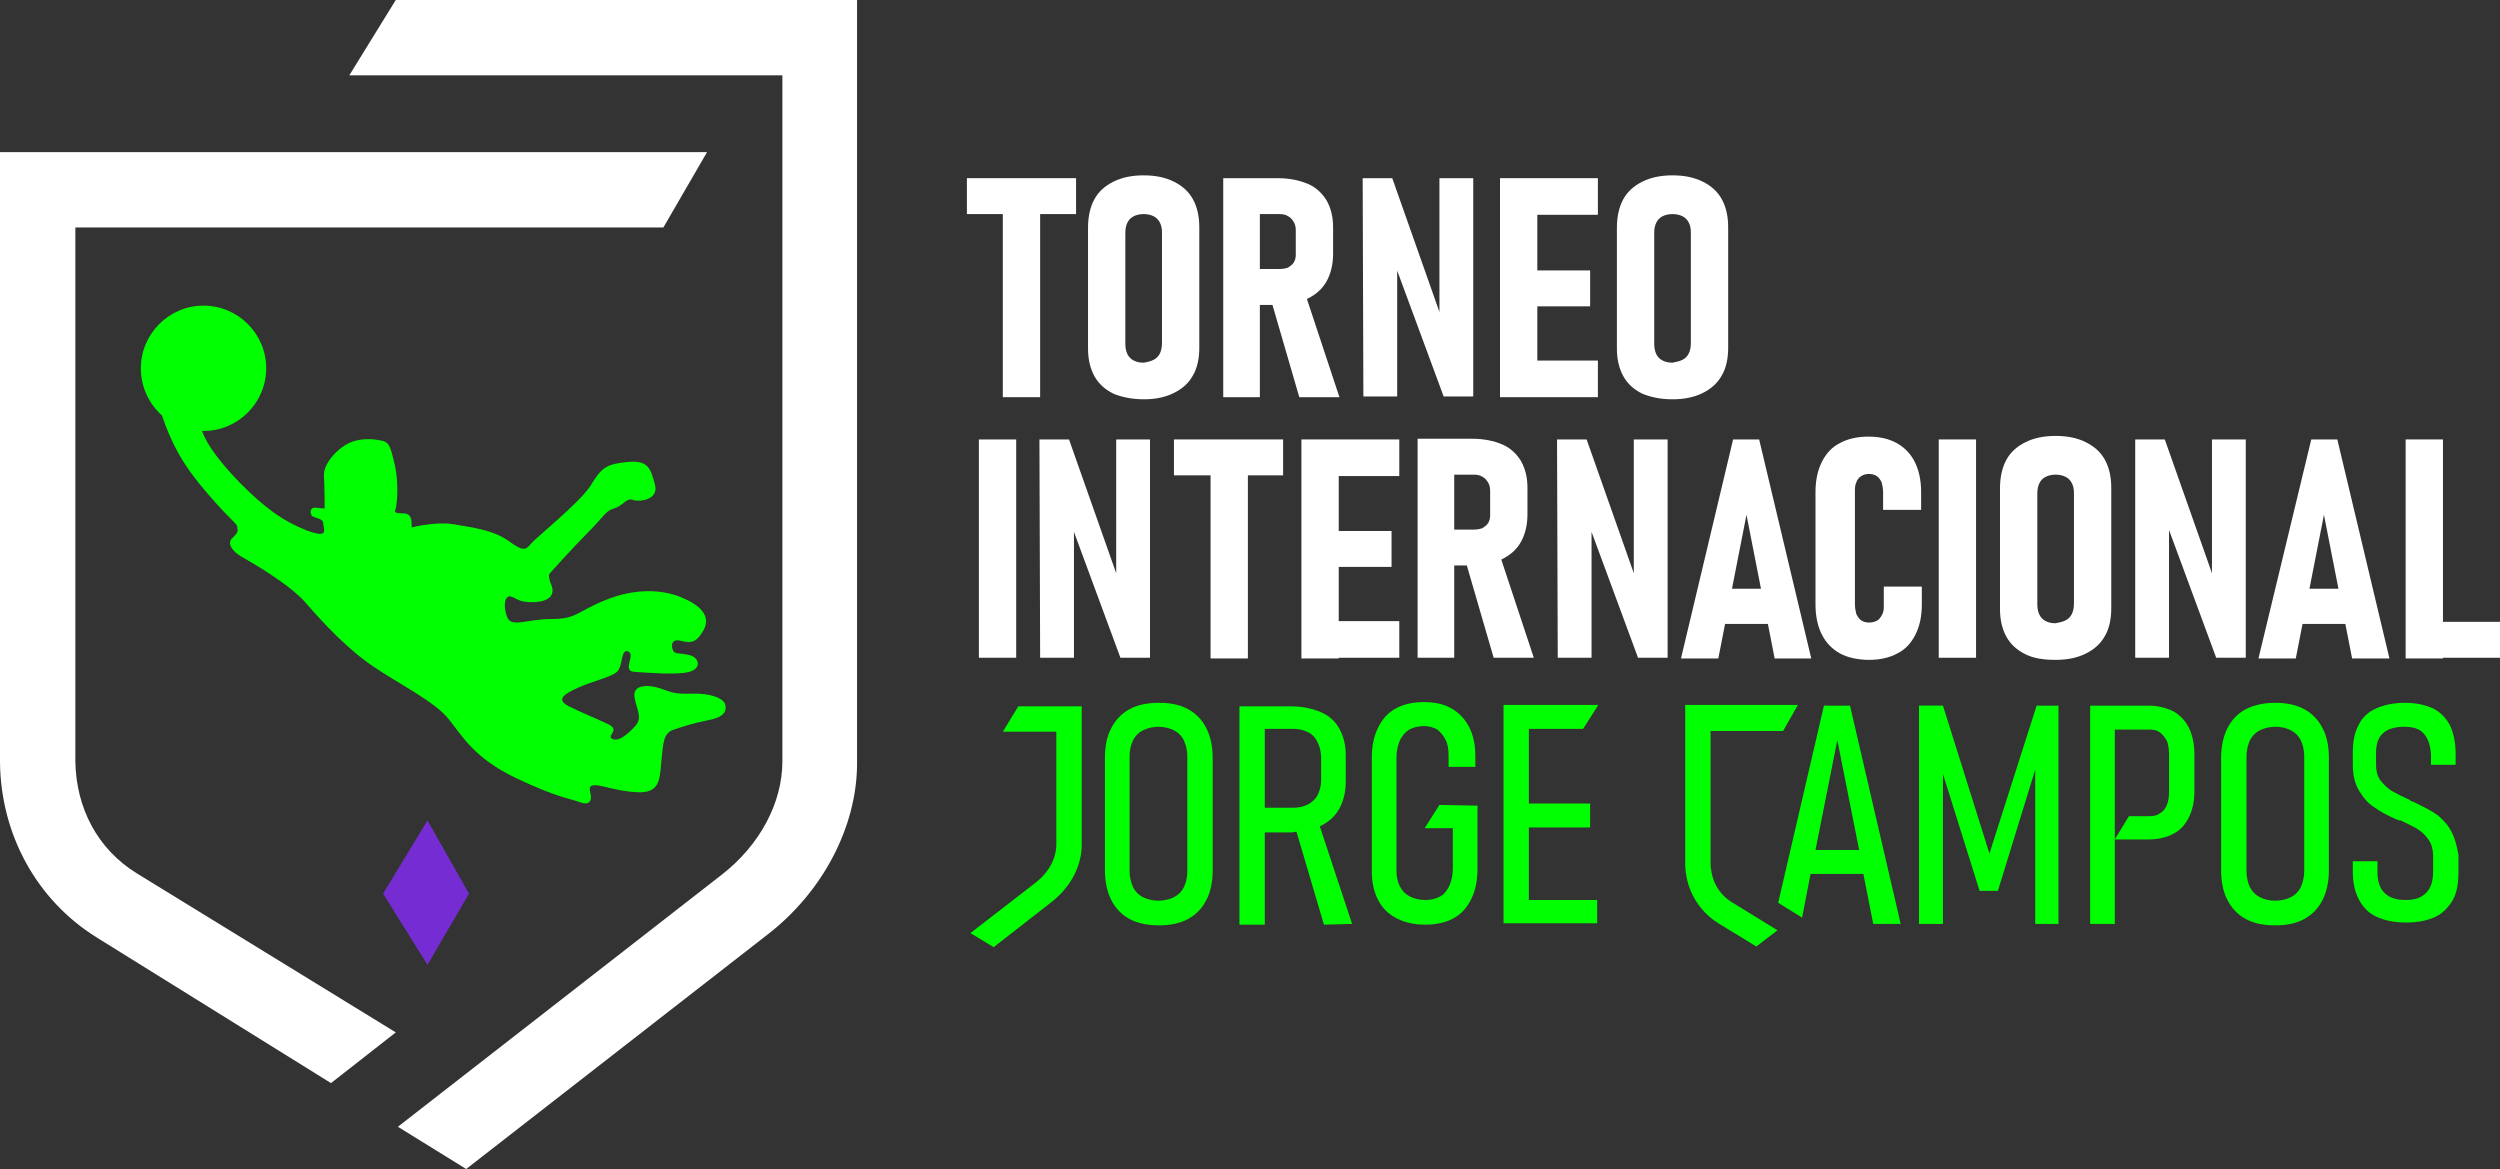
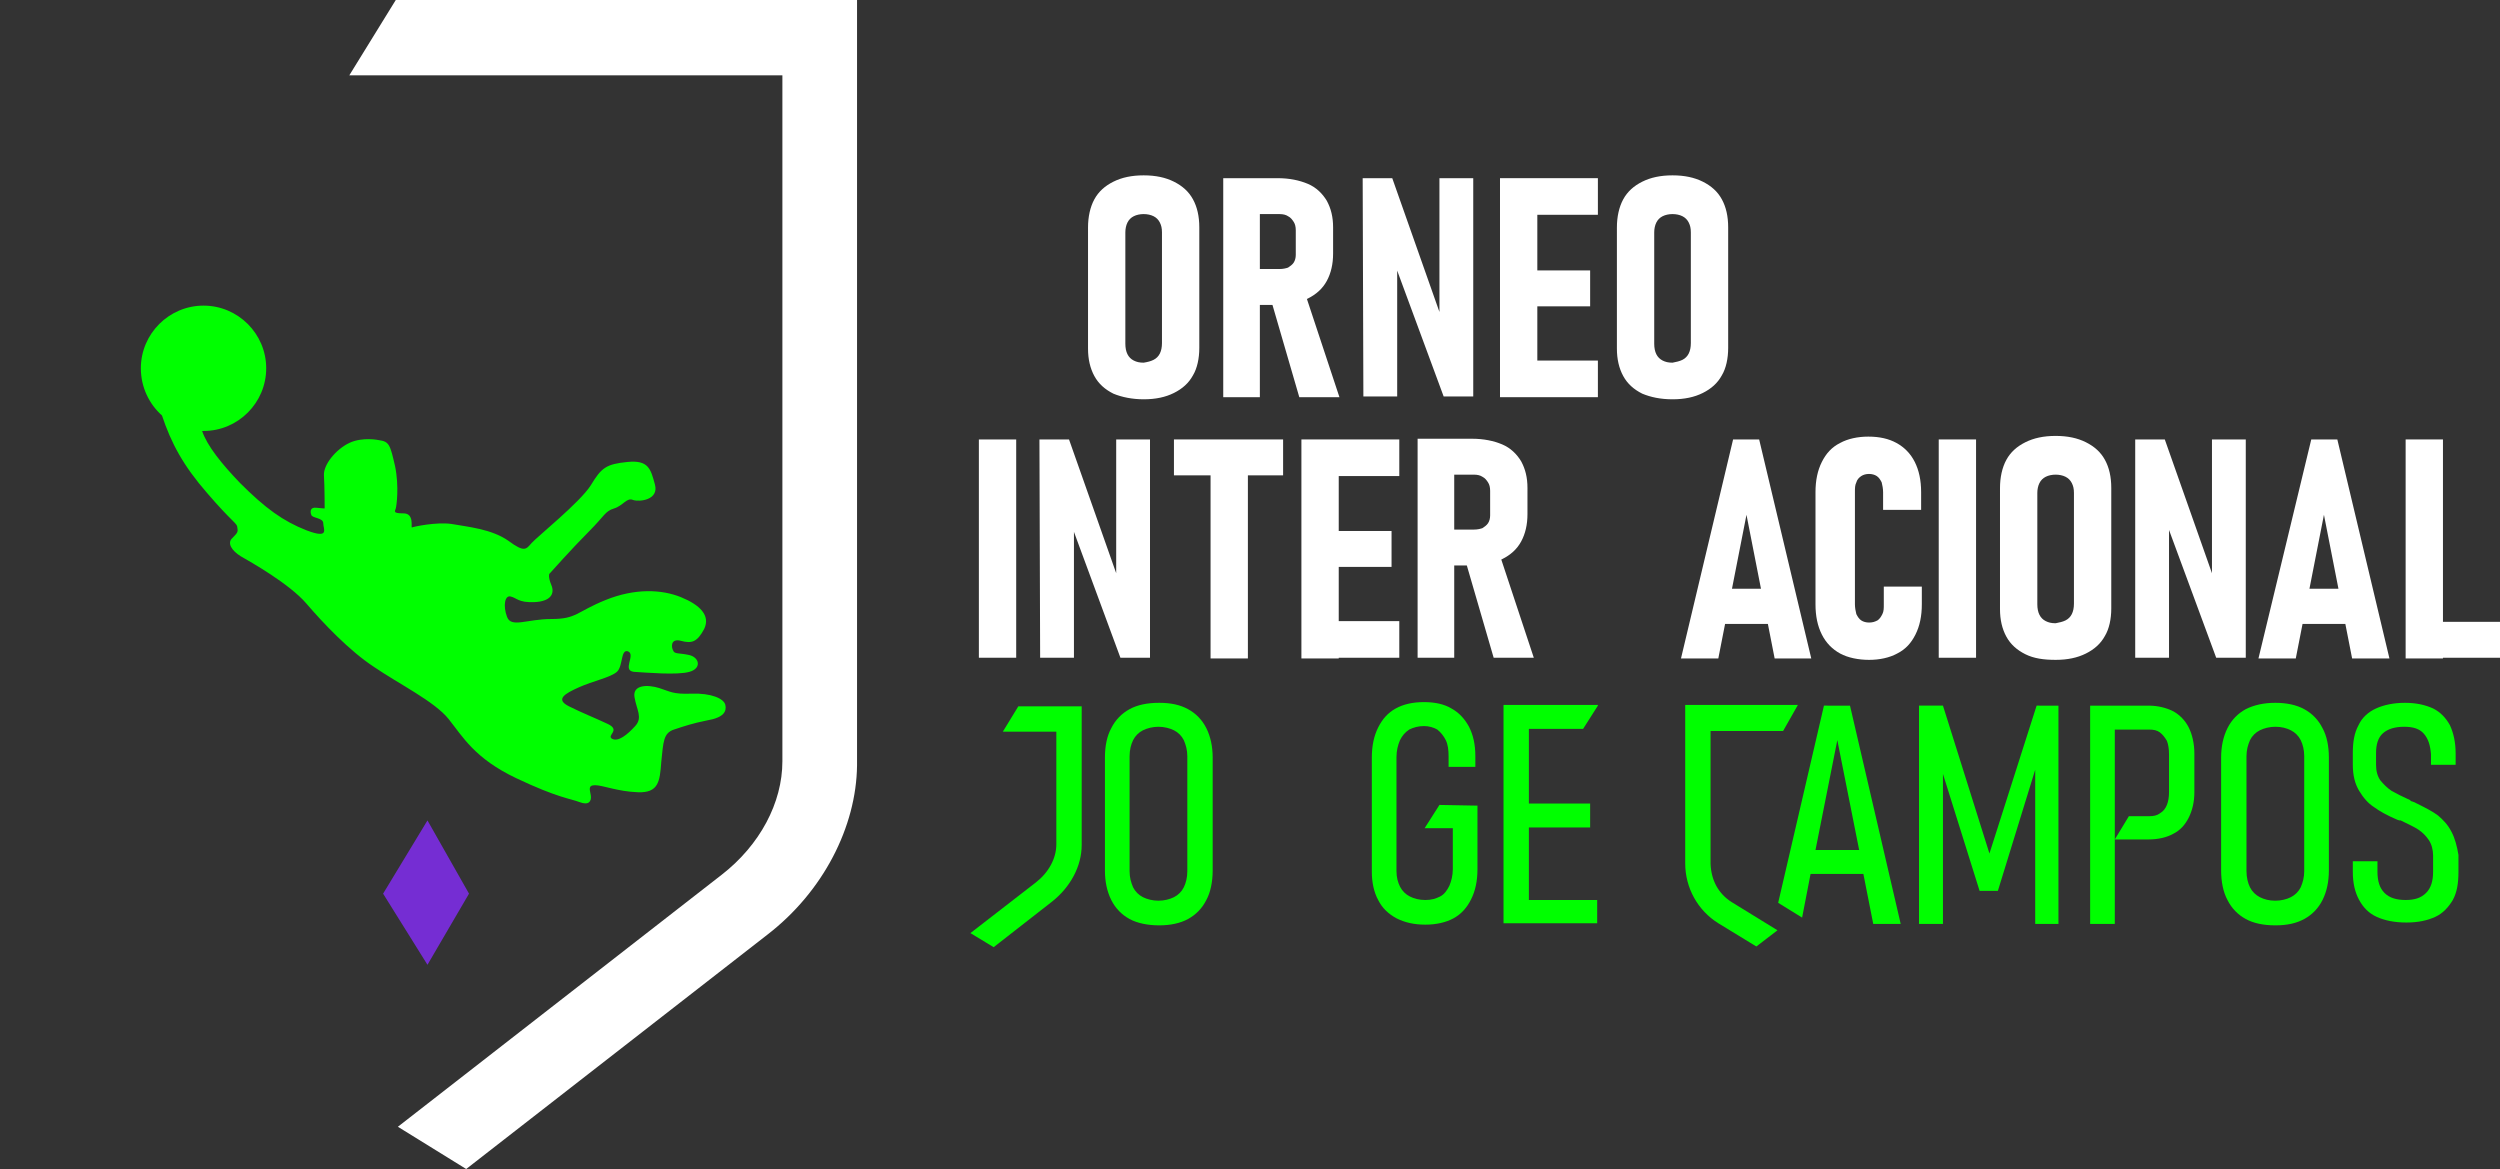
<svg xmlns="http://www.w3.org/2000/svg" id="Capa_1" x="0px" y="0px" viewBox="0 0 355 166" style="enable-background:new 0 0 355 166;" xml:space="preserve">
  <rect x="0" y="0" width="355" height="166" fill="#333333" stroke="none" />
  <style type="text/css">	.st0{fill:#FFFFFF;}	.st1{fill:#00FF00;}	.st2{fill:#752DD3;}</style>
  <g>
    <g>
-       <path class="st0" d="M47,153.8l-33.3-20.7C5.2,127.8,0.1,118.5,0,108.2V21.6h100.4l-6.2,10.7H10.7v75.8c0.1,6.7,3.2,12.5,8.7,15.9   l36.8,22.6L47,153.8L47,153.8z" />
      <path class="st1" d="M103,100.1c-0.2-0.9-2-1.7-4.8-1.6c-2.7,0.1-3-0.3-4.6-0.8c-1.6-0.5-3.8-0.5-3.5,1.3c0.3,1.8,1.2,2.9,0.1,4.1   c-1.1,1.2-2.4,2.3-3.3,1.8c-0.8-0.5,1.3-1.2-0.6-2.1c-1.9-0.9-3.5-1.5-5.5-2.5c-2-1-0.6-1.8,1.4-2.7c2-0.9,4.5-1.4,5.4-2.2   c0.9-0.8,0.5-3.3,1.6-2.9c1.1,0.5-0.9,2.7,0.8,2.9c1.7,0.1,6.2,0.5,7.9,0c1.8-0.5,1.4-2.1-0.1-2.4c-1.4-0.3-2-0.1-2.2-0.6   c-0.3-0.5-0.4-1.8,1.1-1.4s2.3,0.2,3.3-1.7c0.9-1.9-0.6-3.4-3.3-4.5c-2.7-1.1-6.5-1.3-10.7,0.4c-4.2,1.7-4.1,2.7-7.7,2.7   c-3.5,0-5.7,1.3-6.3-0.3c-0.6-1.6-0.3-3.1,0.5-2.9c0.9,0.2,1.1,0.9,3.4,0.8c2.3-0.1,2.9-1.2,2.4-2.4c-0.5-1.2-0.3-1.6-0.3-1.6   s3.3-3.7,5.6-6c2.3-2.3,2.3-2.9,3.6-3.3c1.3-0.4,1.8-1.6,2.7-1.2c0.9,0.3,3.7,0,3.1-2.2c-0.6-2.2-0.9-3.5-3.9-3.2   c-3,0.3-3.7,0.8-5.2,3.3c-1.5,2.4-7.6,7.3-8.4,8.2c-0.8,0.9-1,1.4-3.3-0.3c-2.4-1.7-5.9-2-8.1-2.4c-2.2-0.3-5.4,0.4-5.6,0.5   c-0.2,0.1,0.4-2-1.2-2s-1.2-0.3-1.1-0.7c0.1-0.3,0.5-3.1-0.1-6c-0.7-3-0.8-3.5-2.3-3.7c0,0-2.3-0.5-4.2,0.4   c-1.9,0.9-3.7,3.1-3.6,4.6c0.1,1.6,0.1,4.7,0.1,4.7s-0.3,0-1.2-0.1c-0.8-0.1-0.9,0.5-0.7,1c0.1,0.5,1.7,0.4,1.7,1.2s1,2.3-2.4,1   c-3.3-1.3-5.8-3.1-9.4-6.7c-2.6-2.7-4.7-5.3-5.4-7.4c0.1,0,0.2,0,0.2,0c4.9,0,8.9-4,8.9-8.9c0-4.9-4-8.9-8.9-8.9   c-4.9,0-8.9,4-8.9,8.9c0,2.7,1.2,5.1,3,6.7c1.3,3.9,3,7.1,6.4,11c3.6,4.2,4.3,4.3,4.3,4.9c0.1,0.6,0.1,0.7-0.7,1.5   c-0.8,0.7-0.1,1.8,1.2,2.6c1.4,0.8,6.9,3.9,9.3,6.7c2.4,2.8,6.1,6.7,9.6,9c3.5,2.4,8.6,4.9,10.6,7.4c2,2.5,3.7,5.6,9.6,8.4   c5.9,2.8,7.7,2.9,9,3.4c1.3,0.5,1.7-0.1,1.6-0.9c-0.1-0.8-0.5-1.5,0.6-1.5c1.1,0,3.2,0.9,6.1,1c2.9,0.1,3.1-1.5,3.3-4.3   c0.3-2.9,0.3-4.1,1.8-4.6c1.5-0.5,2.7-0.9,4.7-1.3C102.8,101.9,103.2,101,103,100.1L103,100.1z" />
      <path class="st0" d="M56.2,0l-6.6,10.7h61.5v97.4c0,5.9-3.2,11.9-8.6,16.1l-46,35.8l9.7,6l42.8-33.3c7.9-6.1,12.6-15.3,12.7-24   l0-108.7L56.2,0L56.2,0z" />
      <path class="st2" d="M60.7,137l-6.3-10.1l6.3-10.4l5.9,10.4L60.7,137z" />
-       <path class="st0" d="M137.3,25.3h15.5v5.1h-15.5V25.3z M142.4,27.9h5.3v28.5h-5.3V27.9z" />
      <path class="st0" d="M158.1,55.9c-1.2-0.6-2.1-1.4-2.7-2.5c-0.6-1.1-0.9-2.4-0.9-3.9V32.3c0-1.5,0.3-2.9,0.9-4   c0.6-1.1,1.5-1.9,2.7-2.5c1.2-0.6,2.6-0.9,4.3-0.9c1.7,0,3.1,0.3,4.3,0.9c1.2,0.6,2.1,1.4,2.7,2.5c0.6,1.1,0.9,2.4,0.9,4v17.1   c0,1.5-0.3,2.9-0.9,3.9c-0.6,1.1-1.5,1.9-2.7,2.5c-1.2,0.6-2.6,0.9-4.3,0.9C160.8,56.7,159.3,56.4,158.1,55.9z M163.8,51.1   c0.4-0.2,0.7-0.5,0.9-0.9c0.2-0.4,0.3-0.9,0.3-1.5V33c0-0.6-0.1-1-0.3-1.4c-0.2-0.4-0.5-0.7-0.9-0.9c-0.4-0.2-0.9-0.3-1.4-0.3   c-0.5,0-1,0.1-1.4,0.3c-0.4,0.2-0.7,0.5-0.9,0.9c-0.2,0.4-0.3,0.9-0.3,1.4v15.8c0,0.6,0.1,1.1,0.3,1.5s0.5,0.7,0.9,0.9   c0.4,0.2,0.8,0.3,1.4,0.3C163,51.4,163.4,51.3,163.8,51.1z" />
      <path class="st0" d="M173.7,25.3h5.2v31.1h-5.2V25.3z M176.1,38.2h5.6c0.5,0,0.9-0.1,1.2-0.2c0.3-0.2,0.6-0.4,0.8-0.7   c0.2-0.3,0.3-0.7,0.3-1.1v-3.5c0-0.5-0.1-0.9-0.3-1.2c-0.2-0.3-0.4-0.6-0.8-0.8c-0.3-0.2-0.7-0.3-1.2-0.3h-5.6v-5.1h5.3   c1.7,0,3.1,0.3,4.3,0.8s2.1,1.4,2.7,2.4c0.6,1.1,0.9,2.3,0.9,3.8V36c0,1.5-0.3,2.8-0.9,3.9c-0.6,1.1-1.5,1.9-2.7,2.5   c-1.2,0.6-2.6,0.9-4.3,0.9h-5.3L176.1,38.2L176.1,38.2z M180.4,42.3l4.8-1l5,15.1h-5.7L180.4,42.3z" />
      <path class="st0" d="M193.5,25.3h4.2L205,46l-0.6,0.8V25.3h4.8v31H205l-7.2-19.5l0.6-0.9v20.4h-4.8L193.5,25.3L193.5,25.3z" />
      <path class="st0" d="M213,25.3h5.3v31.1H213V25.3z M215.4,25.3h11.5v5.2h-11.5V25.3z M215.4,38.4h10.4v5.1h-10.4V38.4z    M215.4,51.2h11.5v5.2h-11.5V51.2z" />
      <path class="st0" d="M233.2,55.9c-1.2-0.6-2.1-1.4-2.7-2.5c-0.6-1.1-0.9-2.4-0.9-3.9V32.3c0-1.5,0.3-2.9,0.9-4   c0.6-1.1,1.5-1.9,2.7-2.5c1.2-0.6,2.6-0.9,4.3-0.9c1.7,0,3.1,0.3,4.3,0.9c1.2,0.6,2.1,1.4,2.7,2.5c0.6,1.1,0.9,2.4,0.9,4v17.1   c0,1.5-0.3,2.9-0.9,3.9c-0.6,1.1-1.5,1.9-2.7,2.5c-1.2,0.6-2.6,0.9-4.3,0.9C235.8,56.7,234.4,56.4,233.2,55.9z M238.9,51.1   c0.4-0.2,0.7-0.5,0.9-0.9s0.3-0.9,0.3-1.5V33c0-0.6-0.1-1-0.3-1.4c-0.2-0.4-0.5-0.7-0.9-0.9c-0.4-0.2-0.9-0.3-1.4-0.3   c-0.5,0-1,0.1-1.4,0.3c-0.4,0.2-0.7,0.5-0.9,0.9c-0.2,0.4-0.3,0.9-0.3,1.4v15.8c0,0.6,0.1,1.1,0.3,1.5c0.2,0.4,0.5,0.7,0.9,0.9   c0.4,0.2,0.8,0.3,1.4,0.3C238,51.4,238.5,51.3,238.9,51.1z" />
      <path class="st0" d="M144.3,93.4H139V62.4h5.3V93.4z" />
      <path class="st0" d="M147.6,62.4h4.2l7.3,20.7l-0.6,0.8V62.4h4.8v31h-4.2l-7.2-19.5l0.6-0.9v20.4h-4.8L147.6,62.4L147.6,62.4z" />
      <path class="st0" d="M166.7,62.4h15.5v5.1h-15.5V62.4z M171.9,65h5.3v28.5h-5.3V65z" />
      <path class="st0" d="M184.8,62.4h5.3v31.1h-5.3V62.4z M187.2,62.4h11.5v5.2h-11.5V62.4z M187.2,75.4h10.4v5.1h-10.4V75.4z    M187.2,88.2h11.5v5.2h-11.5V88.2z" />
      <path class="st0" d="M201.3,62.3h5.2v31.1h-5.2V62.3z M203.7,75.2h5.6c0.5,0,0.9-0.1,1.2-0.2c0.3-0.2,0.6-0.4,0.8-0.7   c0.2-0.3,0.3-0.7,0.3-1.1v-3.5c0-0.5-0.1-0.9-0.3-1.2c-0.2-0.3-0.4-0.6-0.8-0.8c-0.3-0.2-0.7-0.3-1.2-0.3h-5.6v-5.1h5.3   c1.7,0,3.1,0.3,4.3,0.8c1.2,0.5,2.1,1.4,2.7,2.4c0.6,1.1,0.9,2.3,0.9,3.8V73c0,1.5-0.3,2.8-0.9,3.9c-0.6,1.1-1.5,1.9-2.7,2.5   c-1.2,0.6-2.6,0.9-4.3,0.9h-5.3L203.7,75.2L203.7,75.2z M208,79.3l4.8-1l5,15.1h-5.7L208,79.3z" />
-       <path class="st0" d="M221.1,62.4h4.2l7.3,20.7l-0.6,0.8V62.4h4.8v31h-4.2l-7.2-19.5L226,73v20.4h-4.8L221.1,62.4L221.1,62.4z" />
      <path class="st0" d="M246.1,62.4h3.7l7.4,31.1H252l-4-20.4l-4,20.4h-5.3L246.1,62.4z M243.7,83.6h8.5v5h-8.5V83.6z" />
      <path class="st0" d="M261.3,92.8c-1.1-0.6-2-1.5-2.6-2.7c-0.6-1.2-0.9-2.6-0.9-4.3V69.9c0-1.7,0.3-3.1,0.9-4.3   c0.6-1.2,1.4-2.1,2.6-2.7c1.1-0.6,2.5-0.9,4-0.9c1.6,0,2.9,0.3,4,0.9c1.1,0.6,2,1.5,2.6,2.7c0.6,1.2,0.9,2.6,0.9,4.3v2.5h-5.4   v-2.5c0-0.5-0.1-1-0.2-1.4c-0.2-0.4-0.4-0.7-0.7-0.9c-0.3-0.2-0.7-0.3-1.1-0.3c-0.4,0-0.8,0.1-1.1,0.3c-0.3,0.2-0.6,0.5-0.7,0.9   c-0.2,0.4-0.2,0.8-0.2,1.4v15.9c0,0.5,0.1,1,0.2,1.4c0.2,0.4,0.4,0.7,0.7,0.9c0.3,0.2,0.7,0.3,1.1,0.3c0.5,0,0.8-0.1,1.2-0.3   c0.3-0.2,0.5-0.5,0.7-0.9c0.2-0.4,0.2-0.8,0.2-1.4v-2.5h5.4v2.5c0,1.7-0.3,3.1-0.9,4.3c-0.6,1.2-1.4,2.1-2.6,2.7   c-1.1,0.6-2.5,0.9-4,0.9S262.4,93.4,261.3,92.8L261.3,92.8z" />
      <path class="st0" d="M280.6,93.4h-5.3V62.4h5.3V93.4z" />
      <path class="st0" d="M287.6,92.9c-1.2-0.6-2.1-1.4-2.7-2.5c-0.6-1.1-0.9-2.4-0.9-3.9V69.3c0-1.5,0.3-2.9,0.9-4   c0.6-1.1,1.5-1.9,2.7-2.5c1.2-0.6,2.6-0.9,4.3-0.9c1.7,0,3.1,0.3,4.3,0.9c1.2,0.6,2.1,1.4,2.7,2.5c0.6,1.1,0.9,2.4,0.9,4v17.1   c0,1.5-0.3,2.9-0.9,3.9c-0.6,1.1-1.5,1.9-2.7,2.5c-1.2,0.6-2.6,0.9-4.3,0.9C290.2,93.7,288.8,93.5,287.6,92.9z M293.3,88.1   c0.4-0.2,0.7-0.5,0.9-0.9c0.2-0.4,0.3-0.9,0.3-1.5V70c0-0.6-0.1-1-0.3-1.4c-0.2-0.4-0.5-0.7-0.9-0.9c-0.4-0.2-0.9-0.3-1.4-0.3   c-0.5,0-1,0.1-1.4,0.3c-0.4,0.2-0.7,0.5-0.9,0.9c-0.2,0.4-0.3,0.9-0.3,1.4v15.8c0,0.6,0.1,1.1,0.3,1.5c0.2,0.4,0.5,0.7,0.9,0.9   c0.4,0.2,0.8,0.3,1.4,0.3C292.4,88.4,292.9,88.3,293.3,88.1z" />
      <path class="st0" d="M303.2,62.4h4.2l7.3,20.7l-0.6,0.8V62.4h4.8v31h-4.2l-7.2-19.5L308,73v20.4h-4.8L303.2,62.4L303.2,62.4z" />
      <path class="st0" d="M328.2,62.4h3.7l7.4,31.1h-5.3l-4-20.4l-4,20.4h-5.3L328.2,62.4z M325.8,83.6h8.5v5h-8.5V83.6z" />
      <path class="st0" d="M341.6,62.4h5.3v31.1h-5.3V62.4z M343.8,88.3H355v5.1h-11.2V88.3z" />
      <path class="st1" d="M160.4,130.5c-1.1-0.6-2-1.5-2.6-2.7c-0.6-1.2-0.9-2.6-0.9-4.2v-16c0-1.7,0.3-3.1,0.9-4.2   c0.6-1.2,1.5-2.1,2.6-2.7s2.5-0.9,4.2-0.9s3,0.3,4.1,0.9c1.1,0.6,2,1.5,2.6,2.7c0.6,1.2,0.9,2.6,0.9,4.2v16c0,1.6-0.3,3.1-0.9,4.2   c-0.6,1.2-1.5,2.1-2.6,2.7c-1.1,0.6-2.5,0.9-4.1,0.9S161.5,131.1,160.4,130.5z M166.7,127.4c0.6-0.3,1.1-0.8,1.4-1.4   c0.3-0.6,0.5-1.4,0.5-2.3v-16.3c0-0.9-0.2-1.6-0.5-2.3c-0.3-0.6-0.8-1.1-1.4-1.4c-0.6-0.3-1.4-0.5-2.2-0.5s-1.6,0.2-2.2,0.5   c-0.6,0.3-1.1,0.8-1.4,1.4c-0.3,0.6-0.5,1.4-0.5,2.3v16.3c0,0.9,0.2,1.6,0.5,2.3c0.3,0.6,0.8,1.1,1.4,1.4c0.6,0.3,1.4,0.5,2.2,0.5   S166.1,127.7,166.7,127.4z" />
-       <path class="st1" d="M192,131.2l-4.6-13.9c0,0,0.1,0,0.1,0c1.2-0.6,2.1-1.4,2.7-2.5c0.6-1.1,0.9-2.4,0.9-3.9v-3.6   c0-1.5-0.3-2.7-0.9-3.8c-0.6-1.1-1.5-1.9-2.7-2.4c-1.2-0.5-2.6-0.8-4.2-0.8H176v31h3.6v-13.1h3.8c0.3,0,0.5-0.1,0.7-0.1l3.9,13.2   L192,131.2L192,131.2z M179.6,114.7v-11.2h4.1c0.8,0,1.5,0.2,2.1,0.5c0.6,0.3,1,0.8,1.3,1.4c0.3,0.6,0.5,1.4,0.5,2.2v3.2   c0,0.8-0.2,1.5-0.5,2.1c-0.3,0.6-0.8,1-1.3,1.3c-0.6,0.3-1.3,0.5-2.1,0.5H179.6L179.6,114.7z" />
      <path class="st1" d="M209.8,114.4v9c0,1.7-0.3,3.1-0.9,4.3c-0.6,1.2-1.4,2.1-2.5,2.7c-1.1,0.6-2.5,0.9-4,0.9   c-1.6,0-2.9-0.3-4.1-0.9c-1.1-0.6-2-1.4-2.6-2.6c-0.6-1.1-0.9-2.5-0.9-4v-16.2c0-1.7,0.3-3.1,0.9-4.3c0.6-1.2,1.4-2.1,2.5-2.7   c1.1-0.6,2.4-0.9,4-0.9c1.6,0,2.9,0.3,3.9,0.9c1.1,0.6,1.9,1.5,2.5,2.6c0.6,1.2,0.9,2.5,0.9,4.2v1.5h-3.8v-1.5   c0-0.9-0.1-1.7-0.4-2.3c-0.3-0.6-0.7-1.1-1.2-1.5c-0.5-0.3-1.2-0.5-1.9-0.5c-0.8,0-1.5,0.2-2.1,0.5c-0.6,0.4-1,0.9-1.3,1.5   c-0.3,0.7-0.5,1.5-0.5,2.4v16.2c0,0.9,0.2,1.6,0.5,2.2c0.3,0.6,0.8,1.1,1.4,1.4c0.6,0.3,1.3,0.5,2.2,0.5c0.9,0,1.5-0.2,2.1-0.5   c0.6-0.3,1-0.9,1.3-1.5c0.3-0.7,0.5-1.5,0.5-2.4v-5.8h-4l2.1-3.3L209.8,114.4L209.8,114.4z" />
      <path class="st1" d="M255.9,130.3l1.2-6.2h7.5l1.4,7.1h3.9l-7.2-31H259l-6.5,28L255.9,130.3L255.9,130.3z M257.8,120.7l3.1-15.6   l3.1,15.6H257.8z" />
      <path class="st1" d="M289.2,100.2l-6.7,21l-6.6-21h-3.4v31h3.4v-21.3l5.2,16.6h2.6l5.3-17.2v21.9h3.3v-31H289.2z" />
      <path class="st1" d="M300.3,119.2h4.8c1.4,0,2.6-0.3,3.5-0.8c1-0.5,1.7-1.3,2.2-2.3c0.5-1,0.8-2.2,0.8-3.6V107   c0-1.4-0.3-2.7-0.8-3.7c-0.5-1-1.3-1.8-2.2-2.3c-1-0.5-2.2-0.8-3.5-0.8h-8.3v31h3.5v-27.6h4.9c0.6,0,1.1,0.1,1.5,0.4   c0.4,0.3,0.7,0.7,1,1.2c0.2,0.5,0.3,1.2,0.3,1.9v5.4c0,0.7-0.1,1.3-0.3,1.8s-0.5,0.9-1,1.2c-0.4,0.3-0.9,0.4-1.5,0.4h-2.9   L300.3,119.2" />
      <path class="st1" d="M329.8,103.4c-0.6-1.2-1.5-2.1-2.6-2.7c-1.1-0.6-2.5-0.9-4.1-0.9s-3,0.3-4.2,0.9c-1.1,0.6-2,1.5-2.6,2.7   c-0.6,1.2-0.9,2.6-0.9,4.2v16c0,1.6,0.3,3.1,0.9,4.2c0.6,1.2,1.5,2.1,2.6,2.7c1.1,0.6,2.5,0.9,4.2,0.9s3-0.3,4.1-0.9   c1.1-0.6,2-1.5,2.6-2.7c0.6-1.2,0.9-2.6,0.9-4.2v-16C330.7,105.9,330.4,104.5,329.8,103.4z M327.2,123.7c0,0.9-0.2,1.6-0.5,2.3   c-0.3,0.6-0.8,1.1-1.4,1.4c-0.6,0.3-1.4,0.5-2.2,0.5c-0.9,0-1.6-0.2-2.2-0.5c-0.6-0.3-1.1-0.8-1.4-1.4c-0.3-0.6-0.5-1.4-0.5-2.3   v-16.3c0-0.9,0.2-1.6,0.5-2.3c0.3-0.6,0.8-1.1,1.4-1.4c0.6-0.3,1.4-0.5,2.2-0.5c0.9,0,1.6,0.2,2.2,0.5c0.6,0.3,1.1,0.8,1.4,1.4   c0.3,0.6,0.5,1.4,0.5,2.3V123.7z" />
      <path class="st1" d="M348.1,118.1c-0.5-1-1.2-1.7-1.9-2.3c-0.8-0.6-1.8-1.1-3-1.7c-0.1,0-0.1-0.1-0.2-0.1c-0.1,0-0.1-0.1-0.2-0.1   c-0.1,0-0.2-0.1-0.3-0.1c-0.1,0-0.2-0.1-0.3-0.2c-1.1-0.5-1.9-0.9-2.6-1.3c-0.6-0.4-1.1-0.9-1.6-1.5c-0.4-0.6-0.6-1.3-0.6-2.2   v-1.7c0-1.2,0.3-2.2,1-2.8c0.7-0.6,1.7-0.9,3-0.9c1.3,0,2.2,0.3,2.8,1c0.6,0.7,0.9,1.6,1,2.9v1.5h3.5V107c0-1.6-0.3-2.9-0.8-4   c-0.6-1.1-1.4-1.9-2.4-2.4c-1.1-0.5-2.4-0.8-4-0.8c-1.6,0-3,0.3-4.1,0.8s-2,1.3-2.5,2.4c-0.6,1.1-0.8,2.4-0.8,3.9v1.7   c0,1.5,0.3,2.7,0.9,3.7c0.6,1,1.3,1.8,2.1,2.3c0.8,0.6,1.9,1.2,3.3,1.8l0.3,0.1c0,0,0.1,0,0.1,0c0,0,0.1,0,0.1,0   c1,0.5,1.9,0.9,2.5,1.3c0.6,0.4,1.1,0.9,1.5,1.5c0.4,0.6,0.6,1.4,0.6,2.2v2.3c0,1.3-0.3,2.3-1,3c-0.7,0.7-1.6,1-2.9,1   c-1.3,0-2.3-0.3-3-1c-0.7-0.7-1-1.7-1-3v-1.5l-3.5,0v1.5c0,1.6,0.3,2.9,0.9,4c0.6,1.1,1.4,1.9,2.5,2.4c1.1,0.5,2.5,0.8,4.2,0.8   c1.7,0,3-0.3,4.1-0.8c1.1-0.5,1.9-1.4,2.5-2.4c0.6-1.1,0.8-2.4,0.8-4v-2.4C348.9,120.2,348.6,119,348.1,118.1L348.1,118.1z" />
      <path class="st1" d="M252.4,132.1l-6.5-4c-1.9-1.2-2.9-3.1-3-5.4v-18.9h10.3l2.1-3.7h-16v22.5c0,3.5,1.8,6.7,4.7,8.5l5.4,3.3   L252.4,132.1L252.4,132.1z" />
      <path class="st1" d="M147.1,125.3c1.8-1.4,2.9-3.4,2.9-5.4v-16h-7.6l2.2-3.6h9V120c0,3-1.6,6-4.3,8.1l-8.2,6.4l-3.3-2L147.1,125.3   L147.1,125.3z" />
      <path class="st1" d="M226.9,100.2l-2.1,3.3h-7.7v10.6h8.7v3.4h-8.7v10.3h9.7v3.3h-13.3v-31H226.9z" />
    </g>
  </g>
</svg>